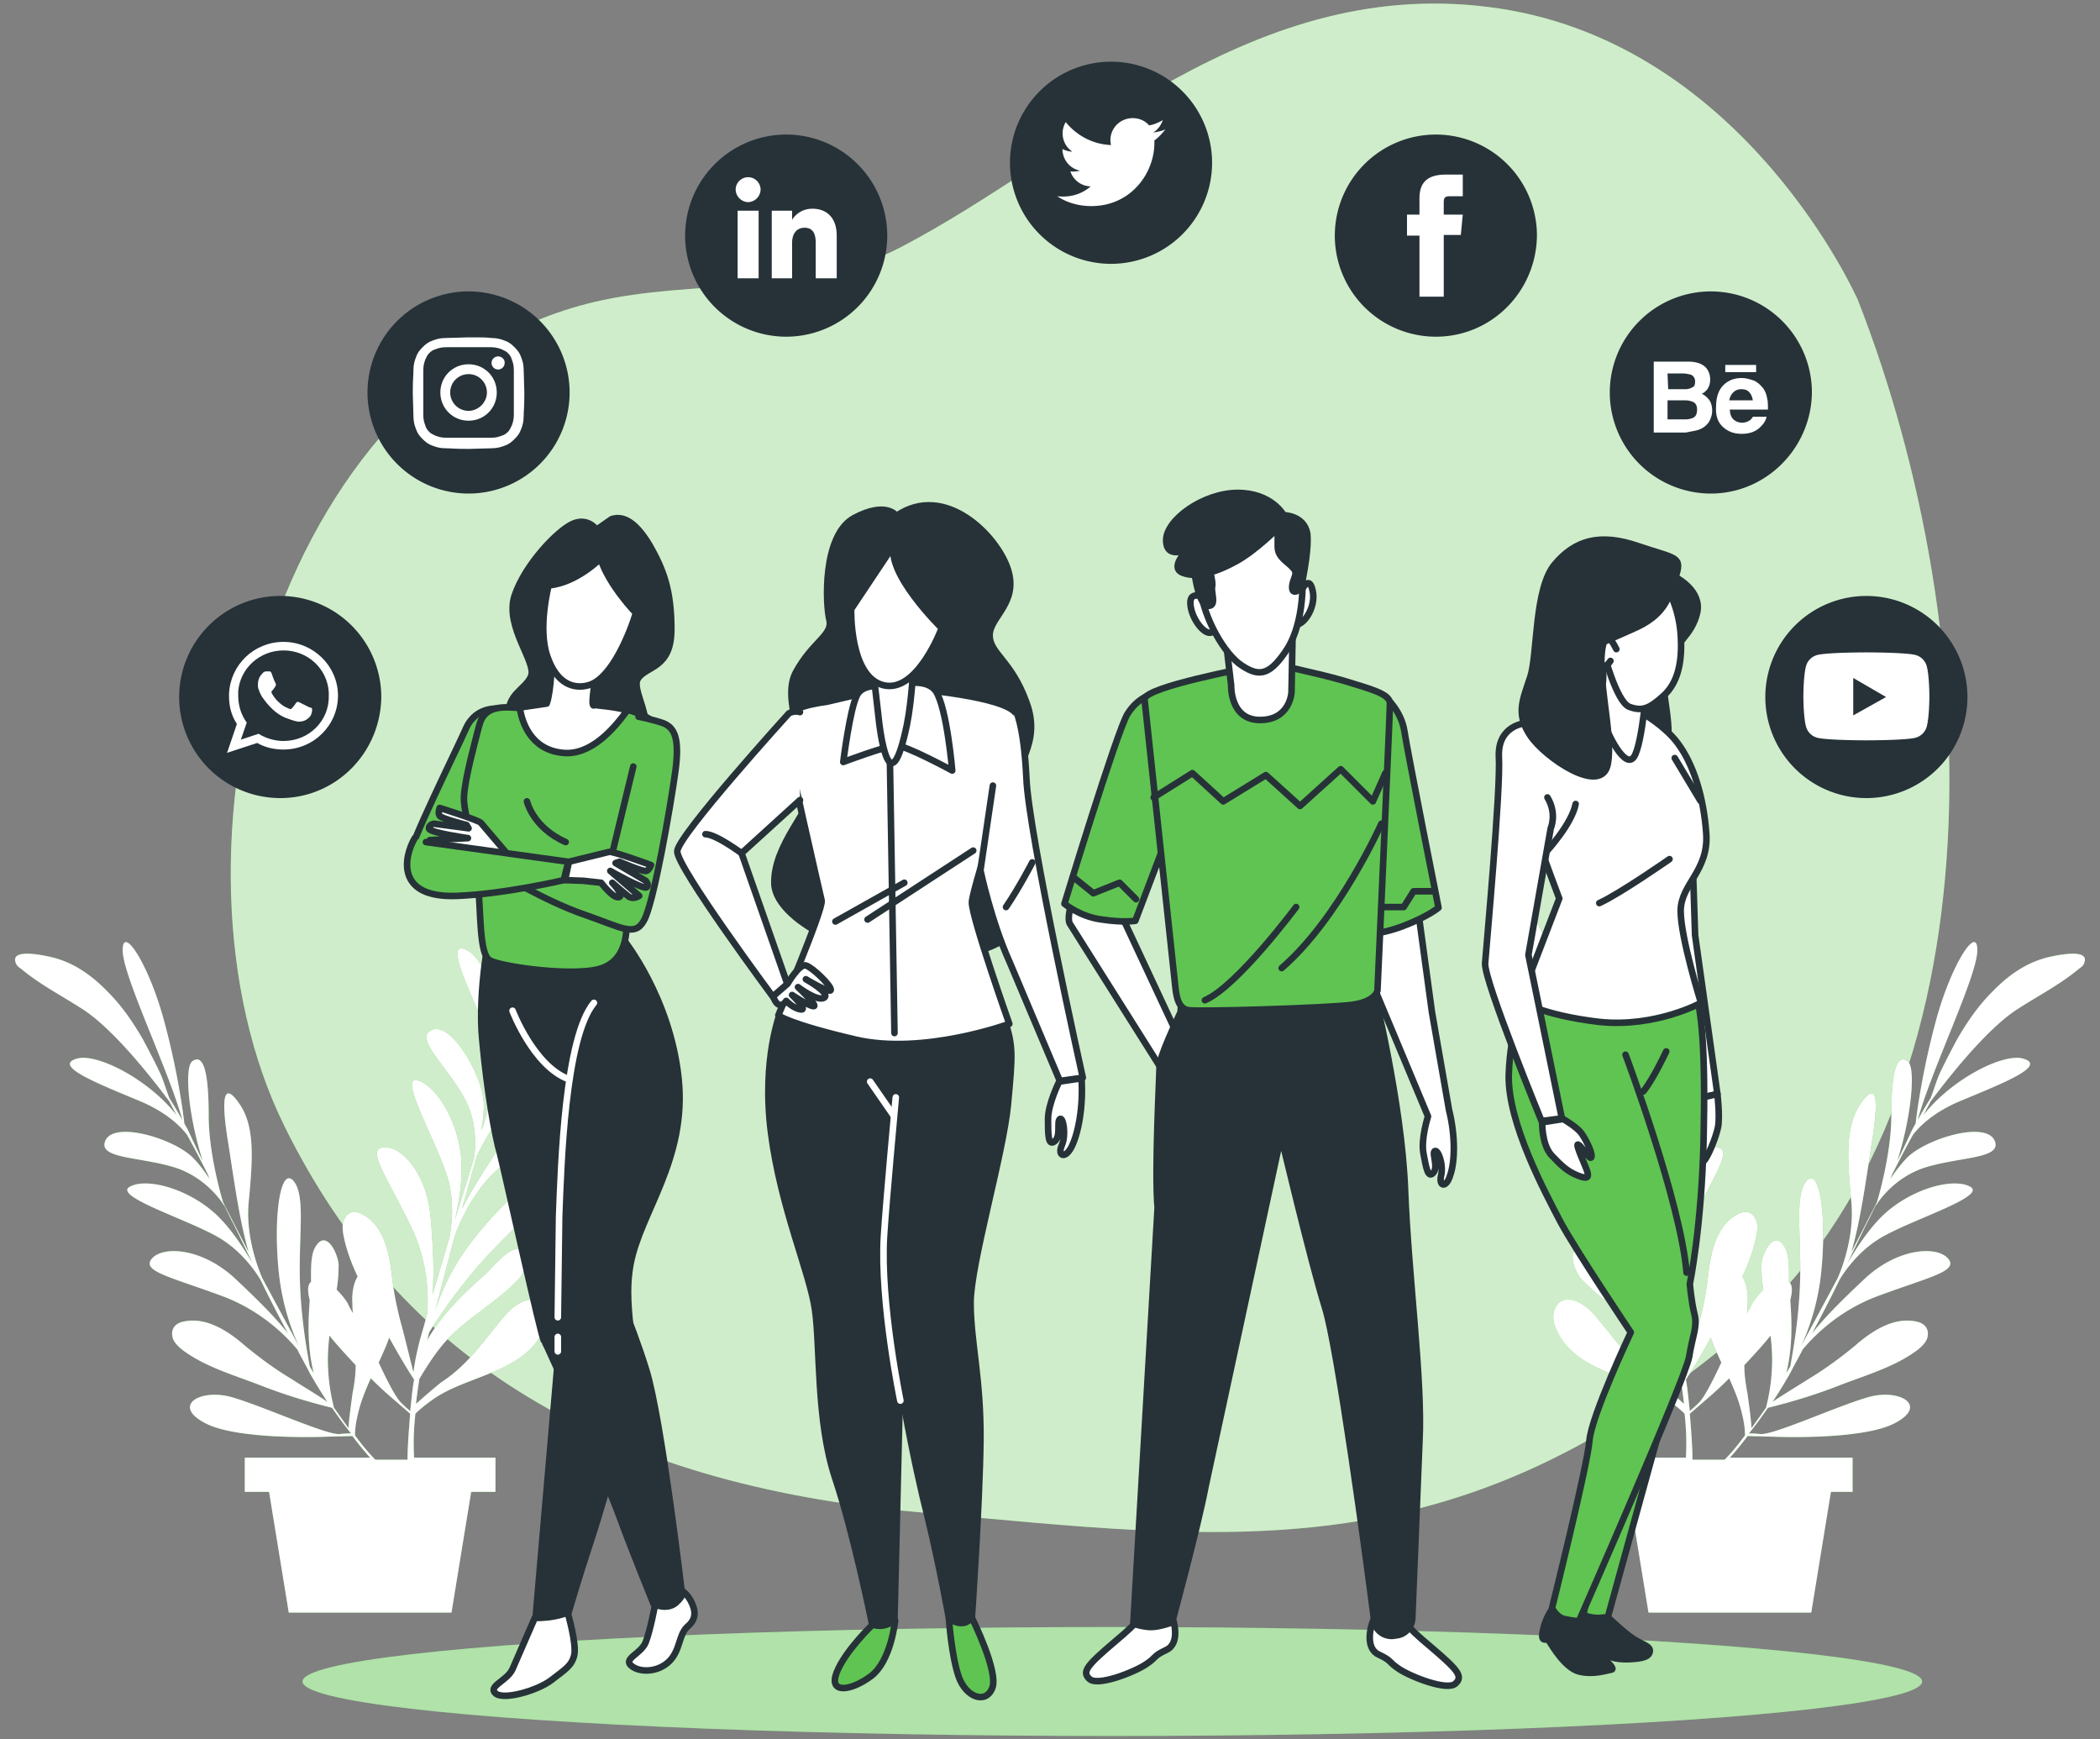
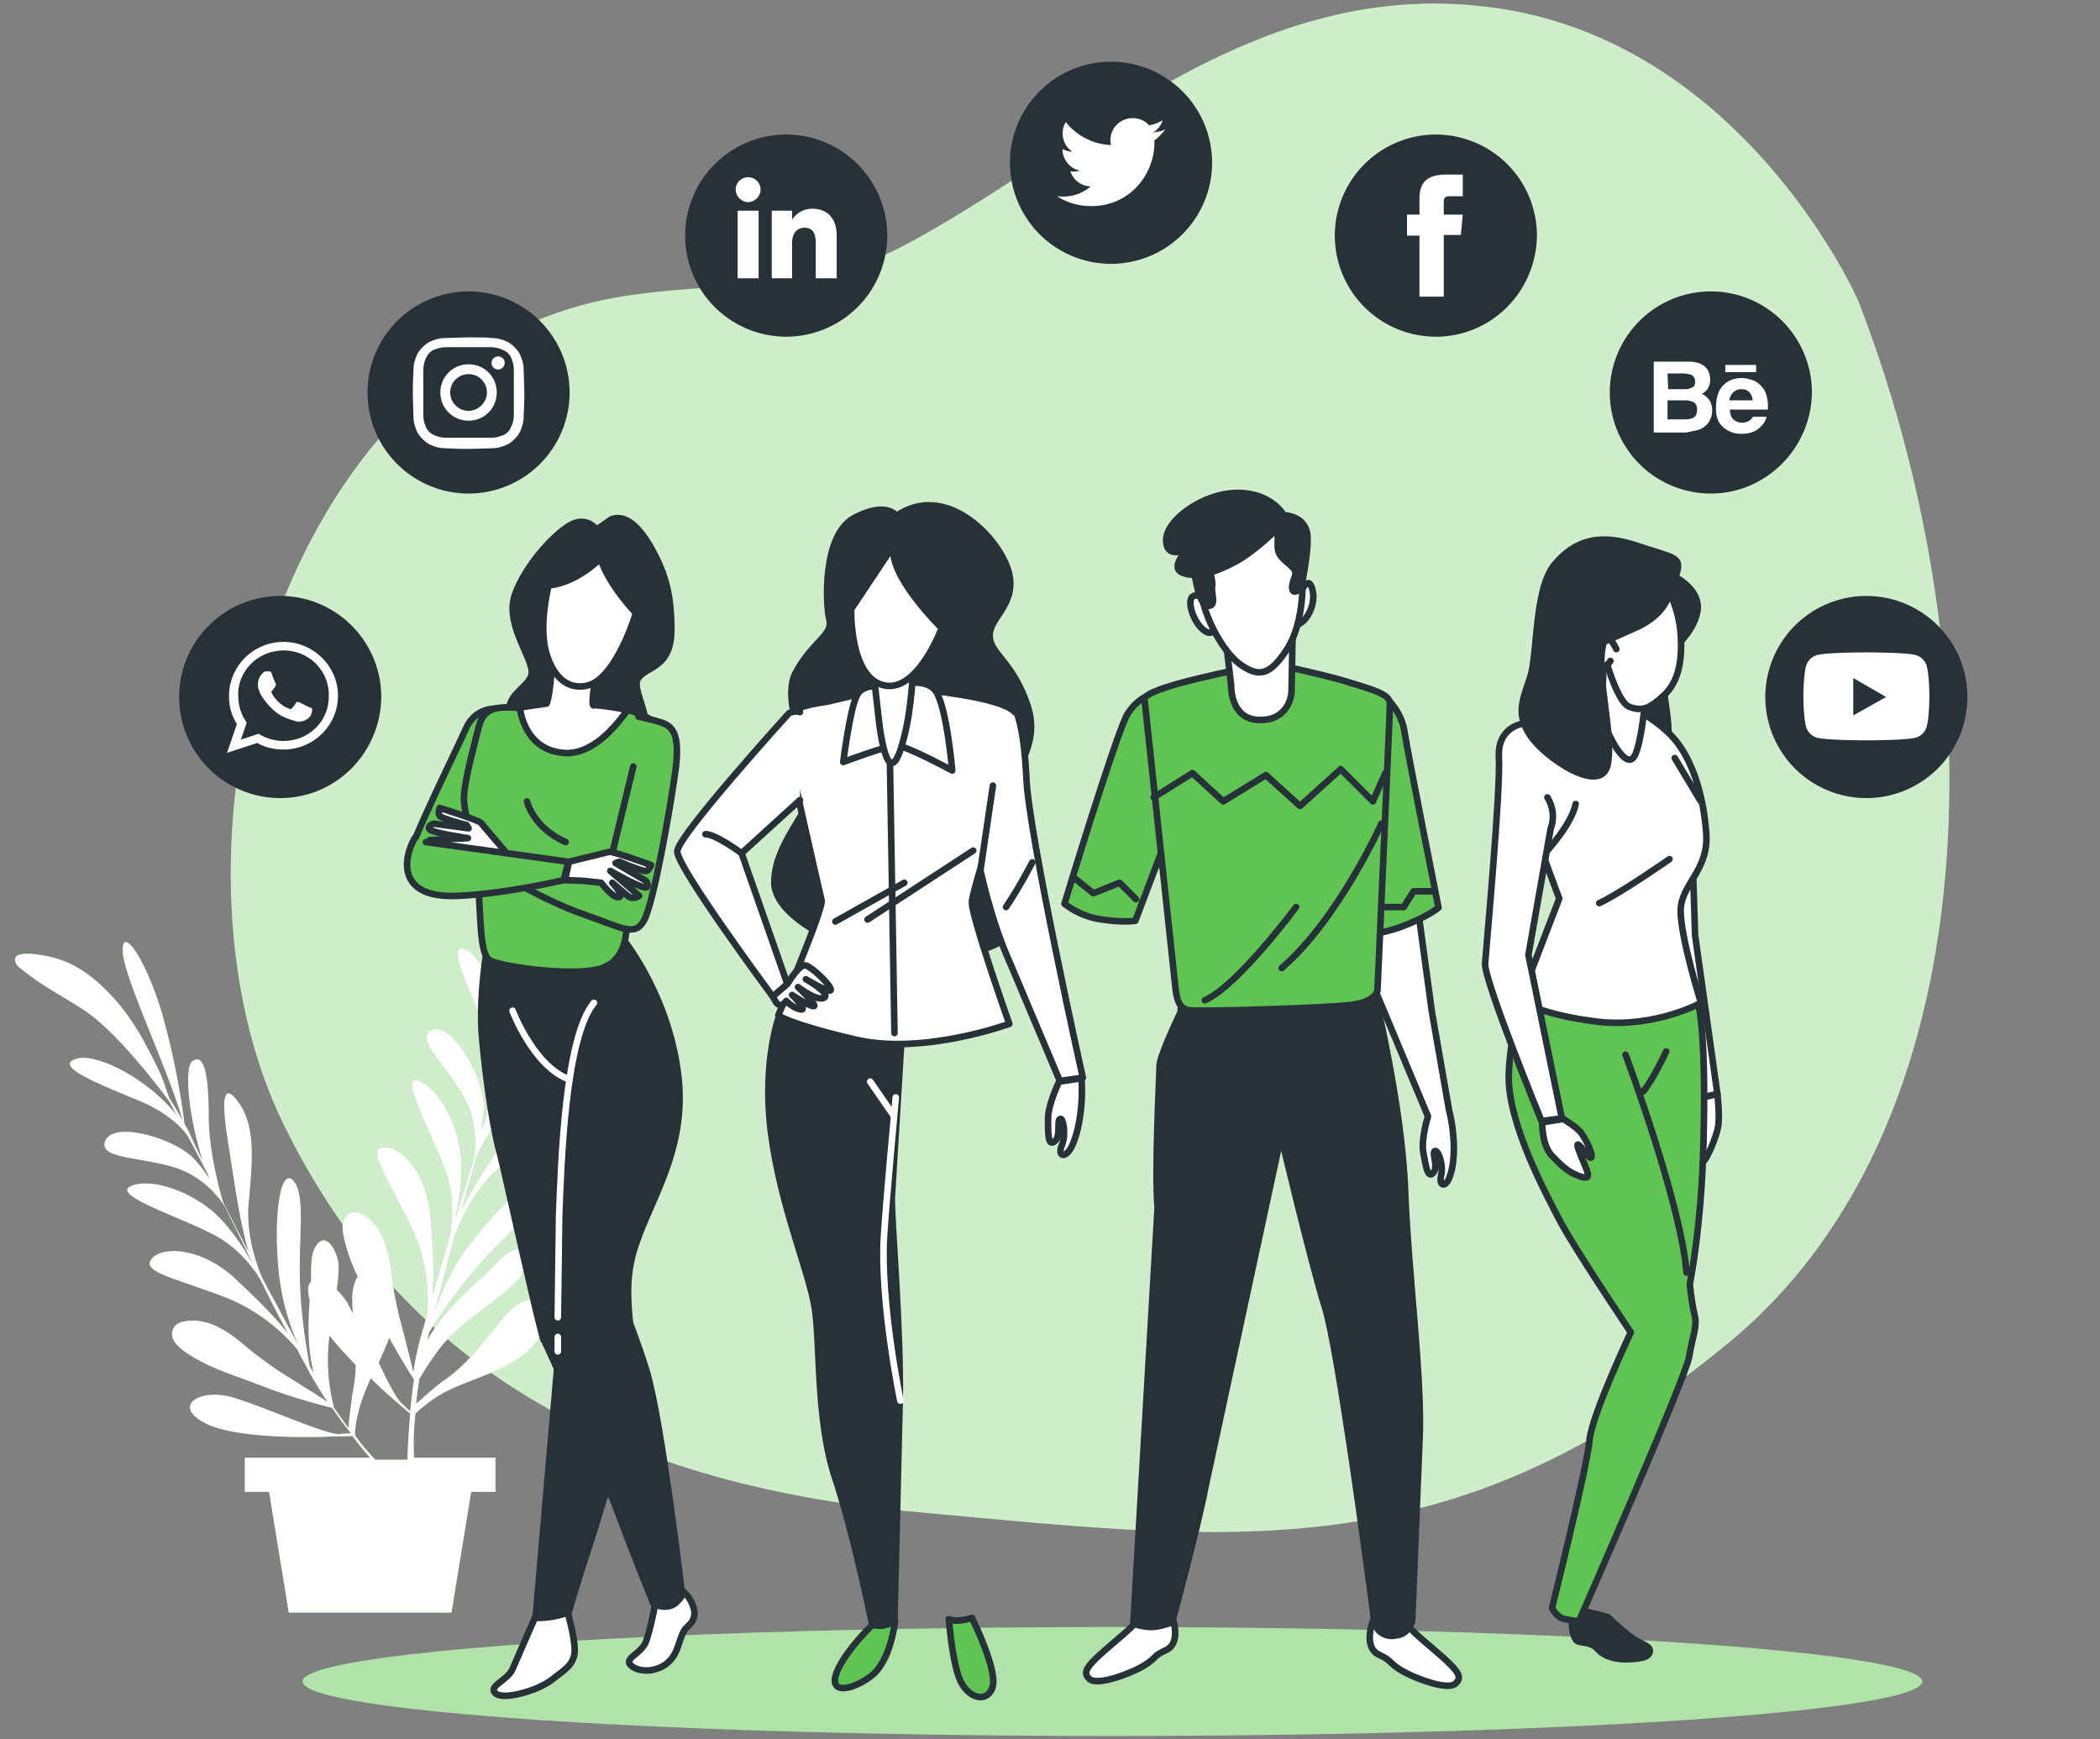
<svg xmlns="http://www.w3.org/2000/svg" viewBox="0 0 320 265">
  <rect x="0" y="0" width="320" height="265" fill="#808080" stroke="none" />
  <style>.O{stroke-linejoin:round}.P{stroke-miterlimit:10}.Q{stroke:#263238}.R{fill:#fff}.S{stroke-linecap:round}.T{fill:#263238}.U{fill:#60c452}.V{fill:none}</style>
  <use href="#B" class="U" />
  <g opacity=".7" class="R">
    <use href="#B" />
  </g>
  <ellipse cx="169.5" cy="256.2" rx="123.4" ry="8.3" class="U" />
  <ellipse cx="169.5" cy="256.2" rx="123.4" ry="8.3" opacity=".5" enable-background="new" class="R" />
  <use href="#C" class="U" />
  <use href="#C" class="R" />
  <use href="#D" class="U" />
  <use href="#D" class="R" />
  <g class="O P Q T">
    <path d="M245 246.4s2.5 2.4 3.9 3.3 2.6 1.1 2.5 1.9-1 1.1-3.1 1.2-3.8-.4-4.8-1.5-2-.9-3-1.2-1.3-3.7-.4-4.4c.9-.6 4.9.7 4.9.7h0z" />
-     <path d="M240.6 247.1l3.6 5.3c.7.9 2 1.9 1.3 2s-2.6.8-4.8.3-4.2-4-4.6-4.6c-.4-.7-1.4.4-1-1.6s1.4-3.3 1.4-3.3 1.7 2 4.1 1.9h0z" />
  </g>
-   <path d="M254.1 213.4l-9.1 33-1.2.1c-1.2.1-2.5-.4-2.5-.4l5.5-32.9s4.1 1.7 7.3.2h0z" class="O P Q U" />
  <g class="R O P Q">
    <path d="M258 133.2l.3 9.3 3.4 24.2-2.7.6-4.4-14.6s-4-11.3-3.8-14.4 3-11.1 5.3-11.7 1.9 6.6 1.9 6.6h0z" />
    <path d="M261.7 166.7s.4 3.4.1 5-1.7 5-2.3 5.3-1.5-5.3-1.5-7.1c0-1.9 1-2.6 1-2.6l2.7-.6h0z" />
  </g>
  <path d="M232.4 151.6s-2.3 5-2.5 12.3c-.1 7.3 5.5 17.7 7.9 22.3 2.5 4.6 10.7 16.8 10.7 16.8s-6 12.7-6.3 16.5-5.7 25.5-5.7 25.5.7 1.5 2 1.7c1.3.3 2.1.3 2.1.3s16.3-37.1 16.8-40.3 1.3-4.5.8-6.5-.7-4.6-.7-4.6 1.8-8.6 2.1-22.1-.3-19.4-1.3-22.6c0 .1-13.7 5-25.9.7h0z" class="O P Q U" />
  <path d="M255.4 88s4 2 3.2 5.4-3.4 4.7-4.7 7.5c-1.4 2.8.9 8.4.2 12.4-.8 4-3.5 7.5-5.8 4.8-2.3-2.6-2.4-13-.6-19.3 1.7-6.1 4.2-12.2 7.7-10.8z" class="O P Q T" />
  <path d="M244.9 106.9s-4.3 1.6-7.8 2.1-7.2 1.2-7.2 4.4 7.7 23.5 7.7 23.5l-6 15.6s3.5 2.2 12.1 3.2c8.6.9 15.5-2.9 15.5-2.9s-3.1-9.9-3.1-14 4.3-6.1 3.9-11.8-2-10.6-4.3-13.7c-2.3-3.2-7.4-5.9-8.5-6.2-1-.3-2.3-.2-2.3-.2z" class="O P Q R" />
  <path d="M254.4 130.9s-7.6 5.3-10.7 6.7m-8.1-7.8s3.9-4.2 4.5-7.3m15.1-7l3.9 6.5" class="O P Q S V" />
  <g class="R O P Q">
    <path d="M244 96.2l.3 6.7c0 2.6-.9 3.8-.1 6.5s3.5 7.9 4.8 5.9 2-11.6 2-11.6l-3.9-5.7c-1.4-1.8-2.9-3-3.1-1.8z" />
    <path d="M254 89.5s1.8 2.9 2.1 7.1-.4 7.4-2.6 9.4-3.3 2.4-5.2 1.7c-2-.7-4-8.5-4-8.5s-2.5-.1-4.8-4c-2.3-3.8 1.2-9.8 6.3-10.4 4.9-.6 8.2 4.7 8.2 4.7z" />
    <path d="M246.3 98.9s-1.8-3.8-3-2.2-.4 4.4.5 4.8 1.6-.8 1.6-.8m-13 9.5s-4.2.3-4 5.1c.3 4.9-1.9 28.8-2.1 31.5-.1 2.8 8.6 24 8.6 24l3.1-.4-5.1-24.9 3.4-19.3s1-2.2-.5-4.7" class="S" />
  </g>
  <path d="M244.4 97.8l.9-.4 3.6-1.6c4.6-2 5.4-4.5 6.4-7.8 1.1-3.3.2-2.8-5.7-4.8-5.8-2-9.6-.9-12.7 2.8s-2.6 13.7-3.7 17.1-2.3 5.6 0 9 10.9 9.2 11.8 4.3-2-14.1-.6-18.6z" class="O P Q T" />
  <path d="M238.2 170.5s2.1 1.2 2.8 2.2 1.7 3 1.5 3.6-1.4-1.6-2-1.9 1.2 3.4 1.4 4.2 0 1.1-1.5.5-2.4-1.4-4-3.1c-1.5-1.7-1.4-5-1.4-5l3.2-.5z" class="O P Q R" />
  <path d="M247.7 160.7s8.4 22.4 9.3 33.2m-3.1-33.7s-2 4.3-3.5 6.1" class="O P Q S V" />
  <path d="M208.9 149.3s-3.4-20.9-3.4-29.4 2.4-16.1 6.3-12.7l6.4 47 2.6 14.9c1 4 .9 7.9.2 9.9-.6 2.1-1.8 1.8-1.4.1s-.5-4.1-1-3.7c-.4.4.6 2.4-.2 3.3s-1.1-.8-1.5-3 .7-5.6.7-5.6l-8.7-20.8h0z" class="O P Q R" />
  <g class="S O P Q">
    <path d="M211.1 106.2s2.4 2 2.9 5.2c.5 3.3 5.2 26.9 5.2 26.9s-1.5 1.3-5.4 2.8-7.7 1.5-7.7 1.5l-.5-33.6" class="U" />
    <path d="M210.5,138.2h3.4l1.5-2.4h3.1" class="V" />
  </g>
-   <path d="M164.5 133.9h0c2.2-7.6 6.5-20.4 7.3-23.2 1.1-3.7 3.1-4.7 3.1-4.7l2.9 18.3-1.1 2.4s-3.2 8.8-5.6 13.2l6.5 13.9 2.3 4.9-2.9 4.2-14-22.2c-.7-1.4 1.5-6.8 1.5-6.8z" class="O P Q R" />
  <g class="S O P Q">
    <path d="M175.7 105.7s-2.3.5-3.9 3.1-9.6 28.9-9.6 28.9 2.4 2 5.7 2.4c3.3.5 5.1.2 5.1.2l4.7-12.4" class="U" />
    <path d="M163.5,133.6l3.1,2.5l4-1.6l2.5,2.5" class="V" />
  </g>
  <path d="M213.9 246.8s0 .7 4.1 4.1c4.1 3.5 5 4.5 3.8 5.6-1.2 1.2-6.8-1-8.6-2.2s-1-1.2-3.1-2.2c-2.2-1-1.2-4.5-.8-5.3.3-.7 4.6 0 4.6 0zm-40-.7s0 .7-4.1 4.1c-4.1 3.5-5 4.5-3.8 5.6 1.2 1.2 6.8-1 8.6-2.2s1-1.2 3.1-2.2c2.2-1 1.2-4.5.8-5.3-.3-.7-4.6 0-4.6 0h0z" class="O P Q R" />
  <path d="M176.4 184c-.5-5.6.3-20.3.3-21.6 0-1.4 2.5-6.7 3.2-8.2l.1-1.7s25.8-1 29.2-2.2c0 0 4.4 17.7 4.9 30.9s2.7 29.2 2.2 38.4l-1.1 27.1c-.1 1.1-.9 2.1-2 2.4l-.6.1c-1.5.3-3-.7-3.2-2.2-1.2-9.6-5.6-41.9-7.5-47.8-2.2-7.1-6.7-26.1-6.7-26.1l-11.5 53.4c-1.2 6.3-5.1 20.7-5.1 20.7s-1.9.7-3.2.7c-1.2 0-2.7-.5-2.7-.5l3.7-63.4h0z" class="O P Q T" />
  <path d="M194.2 101.2s6.3 1.3 10.5 2.5c4.2 1.3 7.1 2 7.1 3.5 0 1.4-1.9 43.7-1.9 43.7s-.2 1.7-3.9 2.2c-3.8.5-23.7 1.1-25 .8s-1.7-1.6-1.9-3.5l-4.7-43.9c.3-1.9 15.7-4.7 16.2-4.9.4 0 1.9-.7 3.6-.4h0z" class="O P Q U" />
  <g class="S O P Q">
    <path d="M210.5 125.5s-6.5 14.5-15.2 22m2.2-9.3s-9 12.1-13.9 14.2m-7.8-30.9l5.9-3.7 4.7 4.3 6.5-4 5.2 4.7 6.2-5.6 4.9 4.9 1.9-4.3" class="V" />
    <path d="M198 90.6s1.4-3.4 2-.7c.7 2.7-1.7 6.1-3.1 5.1m-12.8-3.6s-2.9-1.9-2.7.7c.2 2.5 2.7 5.4 3.6 3.9" class="R" />
  </g>
  <path d="M197 95l-.2 10.5s-.2 4.2-4.8 4.2-4.4-5.3-4.4-5.3l-1-8.5c0 .1 7.3 1 10.4-.9z" class="O P Q R" />
  <path d="M182.9 89s-2-6.3 3.4-10 11.2 1 11.9 5.8.2 11-2.4 14.6c-2.5 3.6-4.1 3.8-7 1.7-2.8-2.2-5.8-8-5.9-12.1z" class="O P Q R" />
  <g class="T O P Q">
    <path d="M184.2 86.5s.7 2.1.5 2.9.8 3.1-.7 2.9-2.1-5.9-2.1-5.9l2.3.1h0z" />
    <path d="M198.2 89.7s-1.3 1.1-1.3-.2 1-2 .2-2.9c-.8-1-2.4-1.6-2.4-3.3v-2.8s-3.4 3.4-6.3 5-5.9 2.6-8.1 1.8c-2.3-.8.8-3.7.8-3.7s-3.4 1.8-3.4-1.3 5.7-7.2 10.9-7.2 7 3.4 7 3.4 3.1 0 3.6 2.8c.3 2.9-1 8.4-1 8.4z" />
  </g>
  <path d="M133 247.5s-4.2 4-5.5 7.3 2.1 2.9 5.2.6 3.7-8.5 3.7-8.5l-3.4.6h0zm11.6-.8s.4 5.7 1.5 8.8 4.1 4.2 5.1 1.7-3.1-10.7-3.1-10.7-2.3.8-3.5.2h0z" class="O P Q U" />
  <g class="T O P Q">
    <path d="M119 154s-3 7.2-1.5 18.7 5.9 21.2 6.7 26.9.2 16.8 3 25.4c2.9 8.6 5.7 22.5 5.7 22.5s1.8.8 3.4-.7l.8-33.5c.2-10.9-1.3-27.7-1.2-30.9l1.5-24.6c0 0-14-1.3-18.4-3.8h0z" />
-     <path d="M135.3 158s-1.7 19-.5 34.1 4.7 31.8 6.6 39.2c1.8 7.4 3.2 15.3 3.2 15.3s2.2 1.7 3.5-.2c0 0 1.2-17.5 1.3-26.9s-1.5-15.1-1.5-21 5-22.7 5.7-30.3.8-8.7-.5-12.8c-1.3-4-15.3-1.5-16.8-.3-1.5 1.3-1 2.9-1 2.9z" />
  </g>
  <g stroke="#fff" class="S V O P">
    <path d="M137.2 213.4s-3.1-14.9-2.5-25c.3-5 1.8-21.2 1.8-21.2" />
    <path d="M132.6,164.8l3.6,5.2" />
  </g>
  <g class="Q O P">
    <path d="M136.6 78.6s-1.5-2.3-6.4.3-4.4 13.3-3.8 15.6c.5 2.3-2.6 3.3-5.1 7.9-2.6 4.6 2.8 14.3 2.6 17.7-.3 3.3-6.1 8.7-5.9 14.6.3 5.9 14.3 12.6 25.4 11.3s13.8-5.4 14.1-11.8-3.1-9.7-3.1-13.6 4.4-7.2 2-13.6c-2.3-6.4-5.6-7.4-5.6-10.2s4.4-4.9 2.8-10-9.6-13.3-17-8.2h0z" class="T" />
    <path d="M135.5 104.7l-9.4 2.2c-3.4.5-6.7 1.2-6.6 3.9.2 2.7 5.4 25.1 5.7 26.4s-6.6 17.5-6.6 17.5 1.5 1.3 11.8 3.7 23.4-2.4 23.4-2.4-5.7-16.1-5.7-18.5 8.4-26.2 6.7-28.8c-1.6-2.5-14.6-3.8-19.3-4h0z" class="R" />
    <g class="S V">
      <path d="M148.3 129.6l-16.1 10.5m5.6-5.6l-10.5 5.9" />
      <path d="M135.6 115.6l.7 41.8" />
    </g>
    <path d="M154.7 108.1s1.3 2 1.7 10.4c.3 8.4 8.6 45.7 8.6 45.7l-3.5.5-7.6-18c-2.9-6.4-4.5-14.1-4.5-14.1l1.9-12.9" class="R S" />
    <path d="M157.3 131.4s-1.9 3.7-4 6.8" class="S V" />
    <g class="R">
      <path d="M135.5 104.7s-3.8-.9-4.9 1.2-2.1 10.2-2.1 10.2 6.6-2.5 8.1-2.5 8.5 3.8 8.5 3.8-.8-9.5-2.5-12.1c-1.8-2.5-7.1-.6-7.1-.6z" />
      <path d="M133 101.7l1 8.7c.3 2.2 1.7 12 4.2 0 .8-4 1-9.4 1-9.4s-3.9 1.5-6.2.7z" />
      <path d="M136.3 82.9l-6.6 9.9s-.3 10.3 4.9 11.6 8.9-8.7 8.9-8.7-8.7-8.5-7.2-12.8h0z" />
      <path d="M121.9 121.9L113 130l7 20-2.2 1.9s-14.7-19.8-14.6-22.2 17-21 17-21 .8-.5 1.7-.2" class="S" />
    </g>
    <path d="M113 130s-3.9-2.9-5.5-2.9" class="S V" />
    <path d="M161.4 164.8s-1.7 3.4-1.7 5.7 0 4.2 1 3.4.3-3 .8-3.4 1 2.4.3 4 .5 2.2 1.5.2 1.8-6.1 1.5-10.4l-3.4.5h0zM120 149.9s1.8-3.1 2.8-2.8 3.8 3 3.8 3.7-3.8-1.6-3.8-1.6 3.8 2.1 2.8 2.8-4-1.6-4-1.6 3.3 3.1 2.3 2.9-3.2-1.7-3.2-1.7 2.5 2.4 1.3 2.2-2.2-1.3-2.2-1.3-1.1 1.8-2-.7l2.2-1.9h0z" class="R" />
    <path d="M93.2 79.1l-2.3 1.6s-1.3-1.9-3.6-.9-7.3 6.2-8.9 11c-1.5 4.8 3.5 10.2 2.5 12.3-.9 2-3.6 2.6-3.4 6s12.3 8 18.2 5.3c5.8-2.7.2-8.9 1.5-11 1.3-2 5.1-1.5 5.1-7.5s-1.2-9.1-3.3-12.8c-1.8-3-3.7-4.7-5.8-4z" class="T" />
    <path d="M99.8 244.6s-.7 3.8-1.4 5.6-3.5 2.5-2.2 3.6 4.1 1 5.8-.7 1.4-4.1 2.8-5.3 1.2-2.5.4-4c-.8-1.4-1.8-1.7-1.8-1.7s-.6 2.1-3.6 2.5h0z" class="R" />
    <g class="T">
      <path d="M74.8 141.1s-2.1 9.9-1.3 17.5c.7 7.6 1.9 14.5 2.7 17.2.7 2.7 6.3 28.2 6.7 28.5s9.6 21.6 11.5 26.8 5.2 13.3 5.2 13.3 2 1 3.4-.2c1.3-1.2.9-1.5.9-1.5s-3.1-26.4-5.4-33.9-6.1-15.9-6.1-15.9 7.2-27.9 5.5-38.8c-1.6-10.9-3.7-12.3-3.7-12.3s-12.3 4.5-19.4-.7h0z" />
      <path d="M95.1 143.3s7 8.7 8.3 21-5.8 20.4-7.3 28.2 1.9 14.4-.3 22.5-4.5 16-6 20.5-3.2 10.3-3.2 10.3-.9.9-2.8.9h-2.2l3.5-40.6c.1-7.5 1-15.6 1-15.6s-1-27.7 1.2-32.9 3.7-6.7 3.7-6.7" class="S" />
    </g>
  </g>
  <path d="M85 200.7l.2-15.4c.3-8 .9-27.2 5.3-32.5M85 205.9v-2.2M78.1 154s3.2 8.4 8.5 10.4" stroke="#fff" class="O P S V" />
  <g class="Q U O P">
    <path d="M76.2 108s-3.6-.6-5.2 3-8.6 17.7-8.6 19.5 2 6.7 5.2 4c1.9-1.6 7.3-13 7.3-13" class="S" />
    <path d="M101 112c-1.4-4.3-9.8-4.5-10.5-4.6 0 0-.3.4-.3-.5s.5-4.5.5-4.5-5.7 0-6.7-2c0 0-.1 4.9-.8 6.8 0 0-.9.7-3.1.7s-5.8-.9-6.9 2.1c-.1.2-.1.4-.2.6-.5 2-2.2 8.1-2.3 10.8-.1 1.8.9 5.3 1.8 8l.3 4.7c.5 4.9.2 11.2 1.8 12.2s13.6 2.7 17.4 1.1 3.5-6 3.5-8.2 6.9-22.9 5.5-27.2z" />
  </g>
  <path d="M80.3 122.1s.9 4 5.9 6.2" class="O P Q S V" />
  <g class="R O P Q">
    <path d="M95.6 108.2c-2.4-.6-4.7-.7-5-.8 0 0-.3.4-.3-.5s.5-4.5.5-4.5-5.7 0-6.7-2c0 0-.1 4.9-.8 6.8l-4.1.6c.3 2.1 1.6 6.4 6.5 6.9 4.3.5 7.9-3.7 9.9-6.5z" />
    <path d="M91.5 85.1s-3.6 3.7-7.9 4.1c0 0-1.7 6.5-.2 10.8 1.5 4.4 4.2 5 6.3 4.4 3.6-1 6.4-8.3 7.2-11 0 0-4.1-4.2-5.4-8.3zm-10 161.4l-3.4 7.8c-.8 1.8-3.8 2.6-2.6 3.7s6.4-.4 8.5-2c2.2-1.7 3.1-2.2 3.5-3.8.4-1.7-1-6.5-1-6.5s-2.1.9-5 .8zm-4.2-116.4l-4-4.7c-.2-.4-6.3-2.3-6.3-2.3s-.3.8 0 1.2c.2.4 4.1 1.4 4.1 1.4l.3.5-5.3-.7s-.9.2-.7.8c.3.6 5.9 1.4 5.9 1.4l-5.8.3s.3 1 1.2 1.1l3.3-.1s-2.7.4-2.1 1.1 3.5-.1 3.5-.1l2.3 1.4L76 133l1.3-2.9z" />
  </g>
  <g class="S U O P Q">
    <path d="M96.5 116.8l-3.9 16.1s-10.2-1.2-12.5-1.8l-2.5-.8L76 133s7.1 4.3 12.9 6.3 7.8 3.5 9.2 1c1.5-2.5 4.1-17.6 4.8-22.7s-.1-6.7-1.8-7.4c-1.7-.6-3.8-1-3.8-1" />
    <path d="M64.9 128.3l21.7 3-.7 2.8s-8.9 2.1-16.2 2.4c-9.4.4-8.2-5.9-6.5-8.8" />
  </g>
  <path d="M86.7 131.3l6.1-1.5c.4-.2 6.4 2 6.4 2s-.3.8-.7.9c-.4.2-4.1-1.4-4.1-1.4l-.6.2 4.6 2.7s.6.7.1 1c-.6.3-5.5-2.5-5.5-2.5l4.4 3.8s-.9.6-1.6.1c-.8-.6-2.5-2.1-2.5-2.1s1.9 2 1 2.2-2.7-2.2-2.7-2.2l-2.7-.3-2.8-.1.6-2.8h0z" class="O P Q R" />
  <use href="#E" class="T" />
  <path d="M293.6 101.5a2.43 2.43 0 0 0-1.7-1.7c-1.5-.4-7.5-.4-7.5-.4s-6 0-7.5.4a2.43 2.43 0 0 0-1.7 1.7c-.4 1.5-.4 4.6-.4 4.6s0 3.1.4 4.6a2.43 2.43 0 0 0 1.7 1.7c1.5.4 7.5.4 7.5.4s6 0 7.5-.4a2.43 2.43 0 0 0 1.7-1.7c.4-1.5.4-4.6.4-4.6s0-3.1-.4-4.6z" class="R" />
  <path d="M282.4 109v-5.7l5 2.9-5 2.8zm-21.7-33.8h0a15.41 15.41 0 0 1-15.4-15.4h0a15.41 15.41 0 0 1 15.4-15.4h0a15.41 15.41 0 0 1 15.4 15.4h0c-.1 8.5-7 15.4-15.4 15.4z" class="T" />
  <path d="M258.4 65.6c.5-.1.9-.3 1.2-.5s.6-.5.8-.8c.3-.5.5-1.1.5-1.7s-.1-1.1-.4-1.6c-.3-.4-.7-.8-1.2-1 .3-.1.6-.4.8-.6.3-.4.5-.9.5-1.6 0-.6-.2-1.2-.5-1.6-.5-.7-1.5-1.1-2.8-1.1H252v10.8h4.9l1.5-.3zm-4.3-8.7h2.3c.5 0 .9.1 1.3.2a1.1 1.1 0 0 1 .6 1c0 .5-.1.8-.4.9-.3.2-.7.3-1.1.3h-2.6l-.1-2.4h0zm0 7V61h2.7c.5 0 .8.1 1.1.2.5.2.7.6.7 1.2 0 .7-.2 1.1-.7 1.3-.3.1-.6.2-1.1.2 0 0-2.7 0-2.7 0zm8.5 1.2c.8.7 1.7 1 2.8 1 1.3 0 2.3-.4 3-1.2.5-.5.7-1 .8-1.4h-2.1c-.1.2-.3.4-.4.5-.3.2-.7.4-1.2.4-.4 0-.8-.1-1.1-.3-.5-.3-.8-.9-.8-1.7h5.8c0-.7 0-1.2-.1-1.6-.1-.6-.3-1.2-.6-1.6-.4-.5-.8-.9-1.4-1.2-.6-.2-1.2-.4-1.9-.4-1.2 0-2.1.4-2.8 1.1s-1.1 1.8-1.1 3.2c-.1 1.5.3 2.5 1.1 3.2h0zm1.5-5.3c.3-.3.7-.5 1.2-.5s.9.1 1.2.4.5.7.6 1.3h-3.6c.1-.5.3-.9.6-1.2h0zm-1.2-4.2h4.7v1.1h-4.7v-1.1z" class="R" />
  <use href="#F" class="T" />
  <path d="M216.3 45.2h3.7v-9.4h2.6l.3-3.1H220v-1.8c0-.7.1-1 .9-1h2v-3.3h-2.6c-2.8 0-4 1.2-4 3.6v2.5h-1.9v3.2h1.9v9.3h0z" class="R" />
  <use href="#E" x="-115.1" y="-81.4" class="T" />
  <path d="M161.1 29.9c1.5 1 3.3 1.5 5.2 1.5 6.2 0 9.8-5.3 9.6-10 .7-.5 1.2-1.1 1.7-1.7-.6.3-1.3.4-1.9.5.7-.4 1.2-1.1 1.5-1.9-.7.4-1.4.7-2.1.8-.6-.7-1.5-1.1-2.5-1.1-2.2 0-3.8 2-3.3 4.1-2.8-.1-5.3-1.5-6.9-3.5-.9 1.5-.5 3.5 1 4.5-.6 0-1.1-.2-1.5-.4 0 1.6 1.1 3 2.7 3.3-.5.1-1 .2-1.5.1a3.34 3.34 0 0 0 3.1 2.3c-1.5 1.3-3.3 1.7-5.1 1.5z" class="R" />
  <use href="#E" x="-164.6" y="-70.3" class="T" />
  <path d="M112.4 32.1h3.2v10.3h-3.2V32.1zm1.6-1.3a1.97 1.97 0 0 0 1.9-1.9c0-1-.8-1.9-1.9-1.9-1 0-1.9.8-1.9 1.9a1.97 1.97 0 0 0 1.9 1.9zm6.7 6.2c0-1.4.7-2.3 1.9-2.3s1.7.8 1.7 2.3v5.4h3.2v-6.5c0-2.8-1.6-4.1-3.7-4.1-2.2 0-3.1 1.7-3.1 1.7v-1.4h-3.1v10.3h3.1V37z" class="R" />
  <path d="M71.4 75.2h0A15.41 15.41 0 0 1 56 59.8h0a15.41 15.41 0 0 1 15.4-15.4h0a15.41 15.41 0 0 1 15.4 15.4h0a15.41 15.41 0 0 1-15.4 15.4z" class="T" />
  <path d="M71.4 52.9h3.4c.8 0 1.3.2 1.6.3.4.2.7.3 1 .6s.5.6.6 1c.1.3.3.7.3 1.6v3.4 3.4c0 .8-.2 1.3-.3 1.6-.2.4-.3.7-.6 1s-.6.5-1 .6c-.3.1-.7.3-1.6.3h-3.4H68c-.8 0-1.3-.2-1.6-.3-.4-.2-.7-.3-1-.6s-.5-.6-.6-1c-.1-.3-.3-.7-.3-1.6v-3.4-3.4c0-.8.2-1.3.3-1.6.2-.4.3-.7.6-1s.6-.5 1-.6c.3-.1.7-.3 1.6-.3h3.4m0-1.5l-3.5.1c-.9 0-1.5.2-2 .4-.6.2-1 .5-1.5 1s-.8.9-1 1.5c-.2.5-.4 1.1-.4 2s-.1 1.2-.1 3.5l.1 3.5c0 .9.2 1.5.4 2 .2.6.5 1 1 1.5s.9.8 1.5 1c.5.2 1.1.4 2 .4s1.2.1 3.5.1l3.5-.1c.9 0 1.5-.2 2-.4.6-.2 1-.5 1.5-1s.8-.9 1-1.5c.2-.5.4-1.1.4-2s.1-1.2.1-3.5l-.1-3.5c0-.9-.2-1.5-.4-2-.2-.6-.5-1-1-1.5s-.9-.8-1.5-1c-.5-.2-1.1-.4-2-.4-.9-.1-1.2-.1-3.5-.1m0 4.1c-2.4 0-4.3 1.9-4.3 4.3s1.9 4.3 4.3 4.3 4.3-1.9 4.3-4.3-1.9-4.3-4.3-4.3m0 7.1c-1.6 0-2.8-1.3-2.8-2.8 0-1.6 1.3-2.8 2.8-2.8 1.6 0 2.8 1.3 2.8 2.8s-1.3 2.8-2.8 2.8m5.5-7.3c0 .6-.5 1-1 1-.6 0-1-.5-1-1 0-.6.5-1 1-1s1 .4 1 .9v.1" class="R" />
  <use href="#F" x="-176.1" y="70.3" class="T" />
  <path d="M51.5 105.8c-.1-4.4-3.8-8-8.3-8s-8.1 3.5-8.3 7.9v.4c0 1.6.4 3 1.2 4.2l-1.5 4.4 4.6-1.5c1.2.7 2.6 1 4 1 4.6 0 8.3-3.7 8.3-8.2 0 0 0-.2 0-.2zm-8.3 7.1c-1.3 0-2.7-.4-3.8-1.1l-2.7.9.9-2.6c-.8-1.1-1.3-2.5-1.3-4.1v-.7c.3-3.5 3.3-6.2 6.9-6.2 3.7 0 6.7 2.8 6.9 6.4v.5c.1 3.8-3 6.9-6.9 6.9h0zm3.8-5.2l-1.4-.7c-.2-.1-.3-.1-.5.1-.1.2-.5.7-.6.8s-.2.2-.4.1-.9-.3-1.6-1c-.6-.5-1-1.2-1.1-1.4s0-.3.1-.4.2-.2.3-.4l.1-.1c0-.1.1-.1.1-.2.1-.1 0-.3 0-.4-.1-.1-.5-1.1-.6-1.5-.2-.4-.3-.3-.5-.3h-.4c-.1 0-.4.1-.5.3-.2.2-.7.7-.7 1.7 0 .2 0 .5.1.7.2.7.6 1.3.7 1.4s1.4 2.2 3.5 3 2.1.5 2.4.5c.4 0 1.2-.5 1.4-1s.2-.9.1-1-.3-.1-.5-.2z" fill-rule="evenodd" class="R" />
  <defs>
    <path id="B" d="M283.1 45.7S266.1 7 228.5 1.3 164.6 23.5 137 37.8c-14.5 7.5-31 4.6-46.4 8.2-49.2 11.6-67.7 84.4-47.2 125.7 17.7 35.8 49 54.4 96.5 58.7s80.9 9.3 123.5-25.8c42.4-35 39.6-108.1 19.7-158.9z" />
    <path id="C" d="M79.4 170c-2.9 4.2-6.8 9.8-9 14.2l2.3-8.2c1.1-2.1 4-7.5 7.4-11.1 4.3-4.6 6.1-7.5 3.8-7.8-1.6-.2-6.3 6-9.2 12.2l1.4-4.7c.1-.4.3-.9.4-1.4 1.5-2.1 5-7.1 8.2-13.2 4.3-8.1 5.7-15.7 2.8-12.4-2.6 3-7.3 18-10.9 25 .3-1.2.6-2.6.9-3.9.5-1.3 1.2-2.6 1.6-3.8.6-1.8 1.1-3.7 1.5-5.5.7-2.9 1.1-5.9 1.1-8.9 0-3.6-.8-7-2.8-9.9-.5-.7-3.5-5.3-4.5-2.9-.1.4-.1.8-.1 1.2.4 3.9 1.8 7.4 2.7 11.2 1.3 5.6.4 15 0 19.1-.2.6-.4 1.4-.6 2.3.6-7-2.4-15.3-5.2-16.7-3.5-1.8-.1 5.2 2.6 11.4 1.7 4 1.9 7 1.7 8.6-.5 2-1.2 4.3-1.8 6.6-.1.3-.3.6-.4.9.3-1.5.5-3.1.4-4.5-.3-4-4.8-12-7.8-10.9s2.1 5.4 4.8 10.3c1.9 3.4 1.8 6.9 1.6 8.8 0 .2-.1.4-.1.5l-.9 3-2 6.4c.6-2.5 1.2-5.9 1-9.1-.4-5.9-3.8-11.4-6.7-12.2s2.6 8.8 4.4 14.2c1.4 4.1.8 8 .5 9.7l-2.6 8.8c.3-3.3.1-7.7-.3-12-.6-6.5-4.4-10.7-7.1-10.5s.1 3.9 4 11.8c2.8 5.7 2.8 10.9 2.6 13.5-.3 1.3-.7 2.6-1.1 4-.4 1.6-.8 3.3-1 5l-1.6-6.4c-.8-2.8-1.4-5.6-1.7-8.5-.4-3.3-1.2-7.5-4.5-9.2-1.1-.6-2.2-.4-2.7.7-.4.7-.3 1.5-.2 2.3.4 2.2 1.2 4.4 2.2 6.5-.7 1.1-.9 2.8-.8 4 0 .5 0 1 .1 1.6-.3-.5-.6-1-.8-1.5-.5-.8-1.1-1.5-1.7-2.1a23.08 23.08 0 0 0 .3-3.7c0-1.6-1.9-5.8-3.6-2.7-.7 1.2-.6 3.6-.6 5.2-.5.4-.6 1.3-.2 2.8-.3 3.7-.3 7.5.6 11.1-.2-.3-.4-.7-.6-1-.2-1.2-1.3-6.6-1.5-13-.2-7.2.9-13.1-1-15.3-2-2.2-3.1 5.6-2.2 14.1.5 4.7 1.9 8.7 3.1 11.2L40 194.8c-.8-1.8-2.6-6.7-2.1-11.7.6-6.3 1-11.4-1.4-14.9s-2.9-1.2-1.7 6.1c.8 5.1 1.7 11.8 3.1 16.5l-3.9-7.6c-.7-2.3-2.2-8.2-2.2-13.2 0-6.3-.7-9.6-2.5-8.3-1.3 1-.5 8.7 1.6 15.2-1-2-1.7-3.5-2.1-4.4-.2-.4-.4-.8-.7-1.3-.3-2.6-1.2-8.6-3-15.3-2.3-8.8-6.5-15.3-6.4-11 .1 4 7 18.1 9.1 25.8-.6-1.1-1.3-2.3-2-3.4-.5-1.3-.9-2.7-1.4-3.8-.8-1.7-1.7-3.4-2.6-5.1-1.5-2.6-3.2-5.1-5.3-7.2-2.5-2.6-5.3-4.6-8.8-5.4-.9-.2-6.2-1.4-5.3.9.1.4.5.7.8.9 3 2.5 6.4 4.2 9.6 6.3 4.8 3.2 10.6 10.7 13 13.9.3.6.7 1.3 1.1 2.1-4.3-5.5-12.2-9.5-15.2-8.6-3.8 1.1 3.5 3.9 9.7 6.5 4 1.7 6.1 3.8 7.1 5.1 1 1.8 2.1 3.9 3.2 6.1.1.3.2.6.4.9-.8-1.3-1.8-2.6-2.8-3.6-2.9-2.8-11.7-5.5-13.2-2.6-1.4 2.9 5.2 2.5 10.6 4.2 3.7 1.2 6.1 3.8 7.2 5.4a1.38 1.38 0 0 0 .3.4c.5 1 .9 1.9 1.4 2.8l2.9 6c-1.3-2.2-3.2-5.2-5.5-7.4-4.3-4-10.6-5.7-13.2-4.3s7.9 4.7 12.9 7.4c3.8 2 6.1 5.3 7 6.8 1.3 2.7 2.7 5.4 4.2 8.2-2.1-2.7-5.2-5.7-8.3-8.6-4.9-4.4-10.6-4.8-12.4-2.9-1.8 2 2.7 2.8 11 5.9 5.9 2.3 9.5 6.1 11.1 8 .6 1.2 1.3 2.4 1.9 3.6.8 1.4 1.7 2.9 2.7 4.4-1.3-.9-3.3-2.1-5.5-3.5-2.5-1.5-4.8-3.2-7-5-2.5-2.2-6-4.6-9.6-3.7-1.2.3-1.8 1.2-1.5 2.4.2.7.8 1.3 1.4 1.8 3.4 2.6 7.9 3.9 11.8 5.4 4.8 1.9 9.1 3 11.1 3.5.9 1.3 1.9 2.7 2.9 3.9-.3 0-.8 0-1.8.1-2.1.1-11.5-4.2-16.3-5.6s-9.3 1.2-4.2 3.9c5 2.7 18.6 2.1 18.6 2.1l3.9-.1c.9 1.2 1.8 2.3 2.7 3.3H37.3v5.2H41l3 18.4h24.8l3-18.4h3.7v-5.2H63.1c-.1-1.8-.1-4 .2-6.7.3-.3 1-1 2.7-2.2 5.4-3.8 14.6-4.1 17.1-11.3.6-1.7-.1-4-2.2-3.9-1.5.1-3.1 1.4-4 2.5-3.1 3.6-5.4 7.3-9.5 10-.2.1-2.7 2.2-4 3.4.1-1.2.3-2.4.5-3.8 1-1.7 2.1-3.4 3.3-4.9 3.3-4.1 8.3-6.5 11.9-10.4 1.1-1.2 2.5-5.5-.8-4.4-1.5.5-3.2 2.7-4.4 3.8-3.3 2.9-6.6 6.1-8.8 10l.3-1.2c.6-1 3.6-5.7 7.8-10.5 4.8-5.4 9.6-8.9 9.7-11.9s-6 2-11.2 8.8c-2.9 3.8-4.5 7.6-5.4 10.3l3-11.4c.7-1.9 2.7-6.7 6.4-10 4.7-4.2 8.5-7.7 9.2-11.9.6-3.9-1.3-2.6-5.5 3.6h0zm-26.3 47.6l-2.2-3.1a29 29 0 0 1-.9-5.9c-.1-1.7 0-3.4.2-5.1 1.2 1.5 2.7 3.1 4 4.5 0 1.4-.2 2.9-.5 4.4 0 .2-.5 3.4-.6 5.2h0zm4.1 4.8c-1-1-2-2.2-3.1-3.7 0-.5 0-1.5.5-3.5.4-1.7 1.1-3.4 1.9-5.2 1.7 1.7 3 2.8 3 2.8l3 2.6c-.2 2.6-.4 5-.4 7h-4.9 0zm5.3-7.4c-.2-.2-.6-.5-1.3-1.2-.8-.7-2.1-3.2-3.5-6.2.6-1.3 1.2-2.6 1.6-3.8 1.6 2.9 3 5.2 3.8 6.4-.3 1.6-.4 3.2-.6 4.8z" />
-     <path id="D" d="M240.6 170c2.9 4.2 6.8 9.8 9 14.2l-2.3-8.2c-1.1-2.1-4-7.5-7.4-11.1-4.3-4.6-6.1-7.5-3.8-7.8 1.6-.2 6.3 6 9.2 12.2l-1.4-4.7c-.1-.4-.3-.9-.4-1.4-1.5-2.1-5-7.1-8.2-13.2-4.3-8.1-5.7-15.7-2.8-12.4 2.6 3 7.3 18 10.9 25-.3-1.2-.6-2.6-.9-3.9-.5-1.3-1.2-2.6-1.6-3.8-.6-1.8-1.1-3.7-1.5-5.5-.7-2.9-1.1-5.9-1.1-8.9 0-3.6.8-7 2.8-9.9.5-.7 3.5-5.3 4.5-2.9.1.4.1.8.1 1.2-.4 3.9-1.8 7.4-2.7 11.2-1.3 5.6-.4 15 0 19.1.2.6.4 1.4.6 2.3-.6-7 2.4-15.3 5.2-16.7 3.5-1.8.1 5.2-2.6 11.4-1.7 4-1.9 7-1.7 8.6.5 2 1.2 4.3 1.8 6.6.1.3.3.6.4.9-.3-1.5-.5-3.1-.4-4.5.3-4 4.8-12 7.8-10.9s-2.1 5.4-4.8 10.3c-1.9 3.4-1.8 6.9-1.6 8.8 0 .2.1.4.1.5l.9 3 2 6.4c-.6-2.5-1.2-5.9-1-9.1.4-5.9 3.8-11.4 6.7-12.2s-2.6 8.8-4.4 14.2c-1.4 4.1-.8 8-.5 9.7l2.6 8.8c-.3-3.3-.1-7.7.3-12 .6-6.5 4.4-10.7 7.1-10.5s-.1 3.9-4 11.8c-2.8 5.7-2.8 10.9-2.6 13.5.3 1.3.7 2.6 1.1 4 .4 1.6.8 3.3 1 5l1.6-6.4c.8-2.8 1.4-5.6 1.7-8.5.4-3.3 1.2-7.5 4.5-9.2 1.1-.6 2.2-.4 2.7.7.4.7.3 1.5.2 2.3-.4 2.2-1.2 4.4-2.2 6.5.7 1.1.9 2.8.8 4 0 .5 0 1-.1 1.6.3-.5.6-1 .8-1.5.5-.8 1.1-1.5 1.7-2.1a23.08 23.08 0 0 1-.3-3.7c0-1.6 1.9-5.8 3.6-2.7.7 1.2.6 3.6.6 5.2.5.4.6 1.3.2 2.8.3 3.7.3 7.5-.6 11.1.2-.3.4-.7.6-1 .2-1.2 1.3-6.6 1.5-13 .2-7.2-.9-13.1 1-15.3 2-2.2 3.1 5.6 2.2 14.1-.5 4.7-1.9 8.7-3.1 11.2l5.6-10.4c.8-1.8 2.6-6.7 2.1-11.7-.6-6.3-1-11.4 1.4-14.9s2.9-1.2 1.7 6.1c-.8 5.1-1.7 11.8-3.1 16.5l3.9-7.6c.7-2.3 2.2-8.2 2.2-13.2 0-6.3.7-9.6 2.5-8.3 1.3 1 .5 8.7-1.6 15.2 1-2 1.7-3.5 2.1-4.4.2-.4.4-.8.7-1.3.3-2.6 1.2-8.6 3-15.3 2.3-8.8 6.5-15.3 6.4-11-.1 4-7 18.1-9.1 25.8.6-1.1 1.3-2.3 2-3.4.5-1.3.9-2.7 1.4-3.8.8-1.7 1.7-3.4 2.6-5.1 1.5-2.6 3.2-5.1 5.3-7.2 2.5-2.6 5.3-4.6 8.8-5.4.9-.2 6.2-1.4 5.3.9-.1.4-.5.7-.8.9-3 2.5-6.4 4.2-9.6 6.3-4.8 3.2-10.6 10.7-13 13.9-.3.6-.7 1.3-1.1 2.1 4.3-5.5 12.2-9.5 15.2-8.6 3.8 1.1-3.5 3.9-9.7 6.5-4 1.7-6.1 3.8-7.1 5.1-1 1.8-2.1 3.9-3.2 6.1-.1.3-.2.6-.4.9.8-1.3 1.8-2.6 2.8-3.6 2.9-2.8 11.7-5.5 13.2-2.6 1.4 2.9-5.2 2.5-10.6 4.2-3.7 1.2-6.1 3.8-7.2 5.4a1.38 1.38 0 0 1-.3.4c-.5 1-.9 1.9-1.4 2.8l-2.9 6c1.3-2.2 3.2-5.2 5.5-7.4 4.3-4 10.6-5.7 13.2-4.3s-7.9 4.7-12.9 7.4c-3.8 2-6.1 5.3-7 6.8-1.3 2.7-2.7 5.4-4.2 8.2 2.1-2.7 5.2-5.7 8.3-8.6 4.9-4.4 10.6-4.8 12.4-2.9 1.8 2-2.7 2.8-11 5.9-5.9 2.3-9.5 6.1-11.1 8-.6 1.2-1.3 2.4-1.9 3.6-.8 1.4-1.7 2.9-2.7 4.4 1.3-.9 3.3-2.1 5.5-3.5 2.5-1.5 4.8-3.2 7-5 2.5-2.2 6-4.6 9.6-3.7 1.2.3 1.8 1.2 1.5 2.4-.2.7-.8 1.3-1.4 1.8-3.4 2.6-7.9 3.9-11.8 5.4-4.8 1.9-9.1 3-11.1 3.5-.9 1.3-1.9 2.7-2.9 3.9.3 0 .8 0 1.8.1 2.1.1 11.5-4.2 16.3-5.6s9.3 1.2 4.2 3.9c-5 2.7-18.6 2.1-18.6 2.1l-3.9-.1c-.9 1.2-1.8 2.3-2.7 3.3h18.7v5.2H279l-3 18.4h-24.8l-3-18.4h-3.7v-5.2h12.4c.1-1.8.1-4-.2-6.7-.3-.3-1-1-2.7-2.2-5.4-3.8-14.6-4.1-17.1-11.3-.6-1.7.1-4 2.2-3.9 1.5.1 3.1 1.4 4 2.5 3.1 3.6 5.4 7.3 9.5 10 .2.1 2.7 2.2 4 3.4-.1-1.2-.3-2.4-.5-3.8-1-1.7-2.1-3.4-3.3-4.9-3.3-4.1-8.3-6.5-11.9-10.4-1.1-1.2-2.5-5.5.8-4.4 1.5.5 3.2 2.7 4.4 3.8 3.3 2.9 6.6 6.1 8.8 10l-.3-1.2c-.6-1-3.6-5.7-7.8-10.5-4.8-5.4-9.6-8.9-9.7-11.9s6 2 11.2 8.8c2.9 3.8 4.5 7.6 5.4 10.3l-3-11.4c-.7-1.9-2.7-6.7-6.4-10-4.7-4.2-8.5-7.7-9.2-11.9-.6-3.9 1.3-2.6 5.5 3.6h0zm26.3 47.6l2.2-3.1a29 29 0 0 0 .9-5.9c.1-1.7 0-3.4-.2-5.1-1.2 1.5-2.7 3.1-4 4.5 0 1.4.2 2.9.5 4.4 0 .2.5 3.4.6 5.2h0zm-4.1 4.8c1-1 2-2.2 3.1-3.7 0-.5 0-1.5-.5-3.5-.4-1.7-1.1-3.4-1.9-5.2-1.7 1.7-3 2.8-3 2.8l-3 2.6c.2 2.6.4 5 .4 7h4.9 0zm-5.3-7.4c.2-.2.6-.5 1.3-1.2.8-.7 2.1-3.2 3.5-6.2-.6-1.3-1.2-2.6-1.6-3.8-1.6 2.9-3 5.2-3.8 6.4.3 1.6.4 3.2.6 4.8z" />
    <path id="E" d="M284.4 121.6h0a15.41 15.41 0 0 1-15.4-15.4h0a15.41 15.41 0 0 1 15.4-15.4h0a15.41 15.41 0 0 1 15.4 15.4h0a15.41 15.41 0 0 1-15.4 15.4z" />
    <path id="F" d="M218.8 51.3h0a15.41 15.41 0 0 1-15.4-15.4h0a15.41 15.41 0 0 1 15.4-15.4h0a15.41 15.41 0 0 1 15.4 15.4h0c-.1 8.5-6.9 15.4-15.4 15.4z" />
  </defs>
</svg>